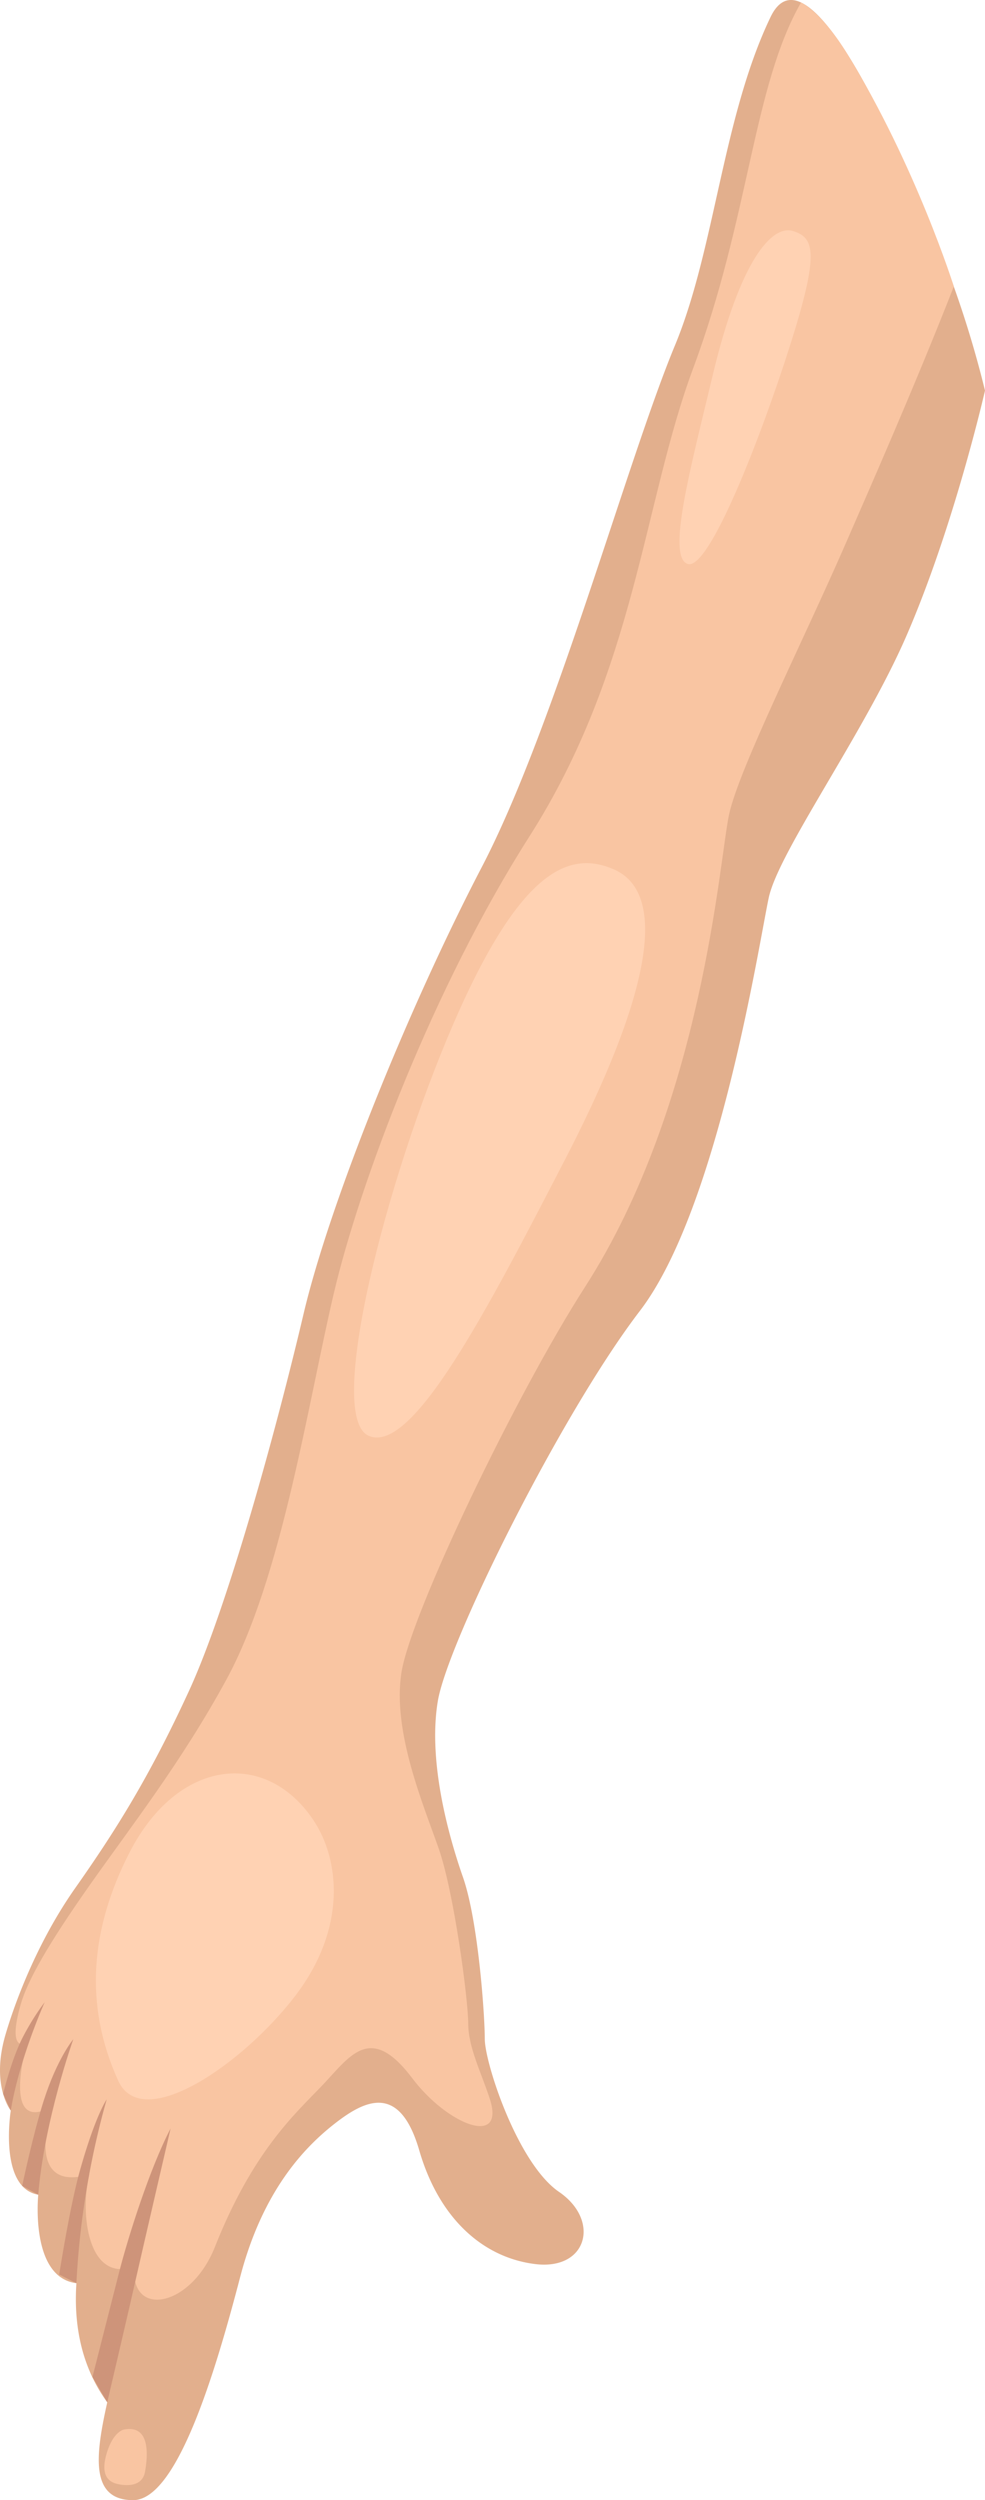
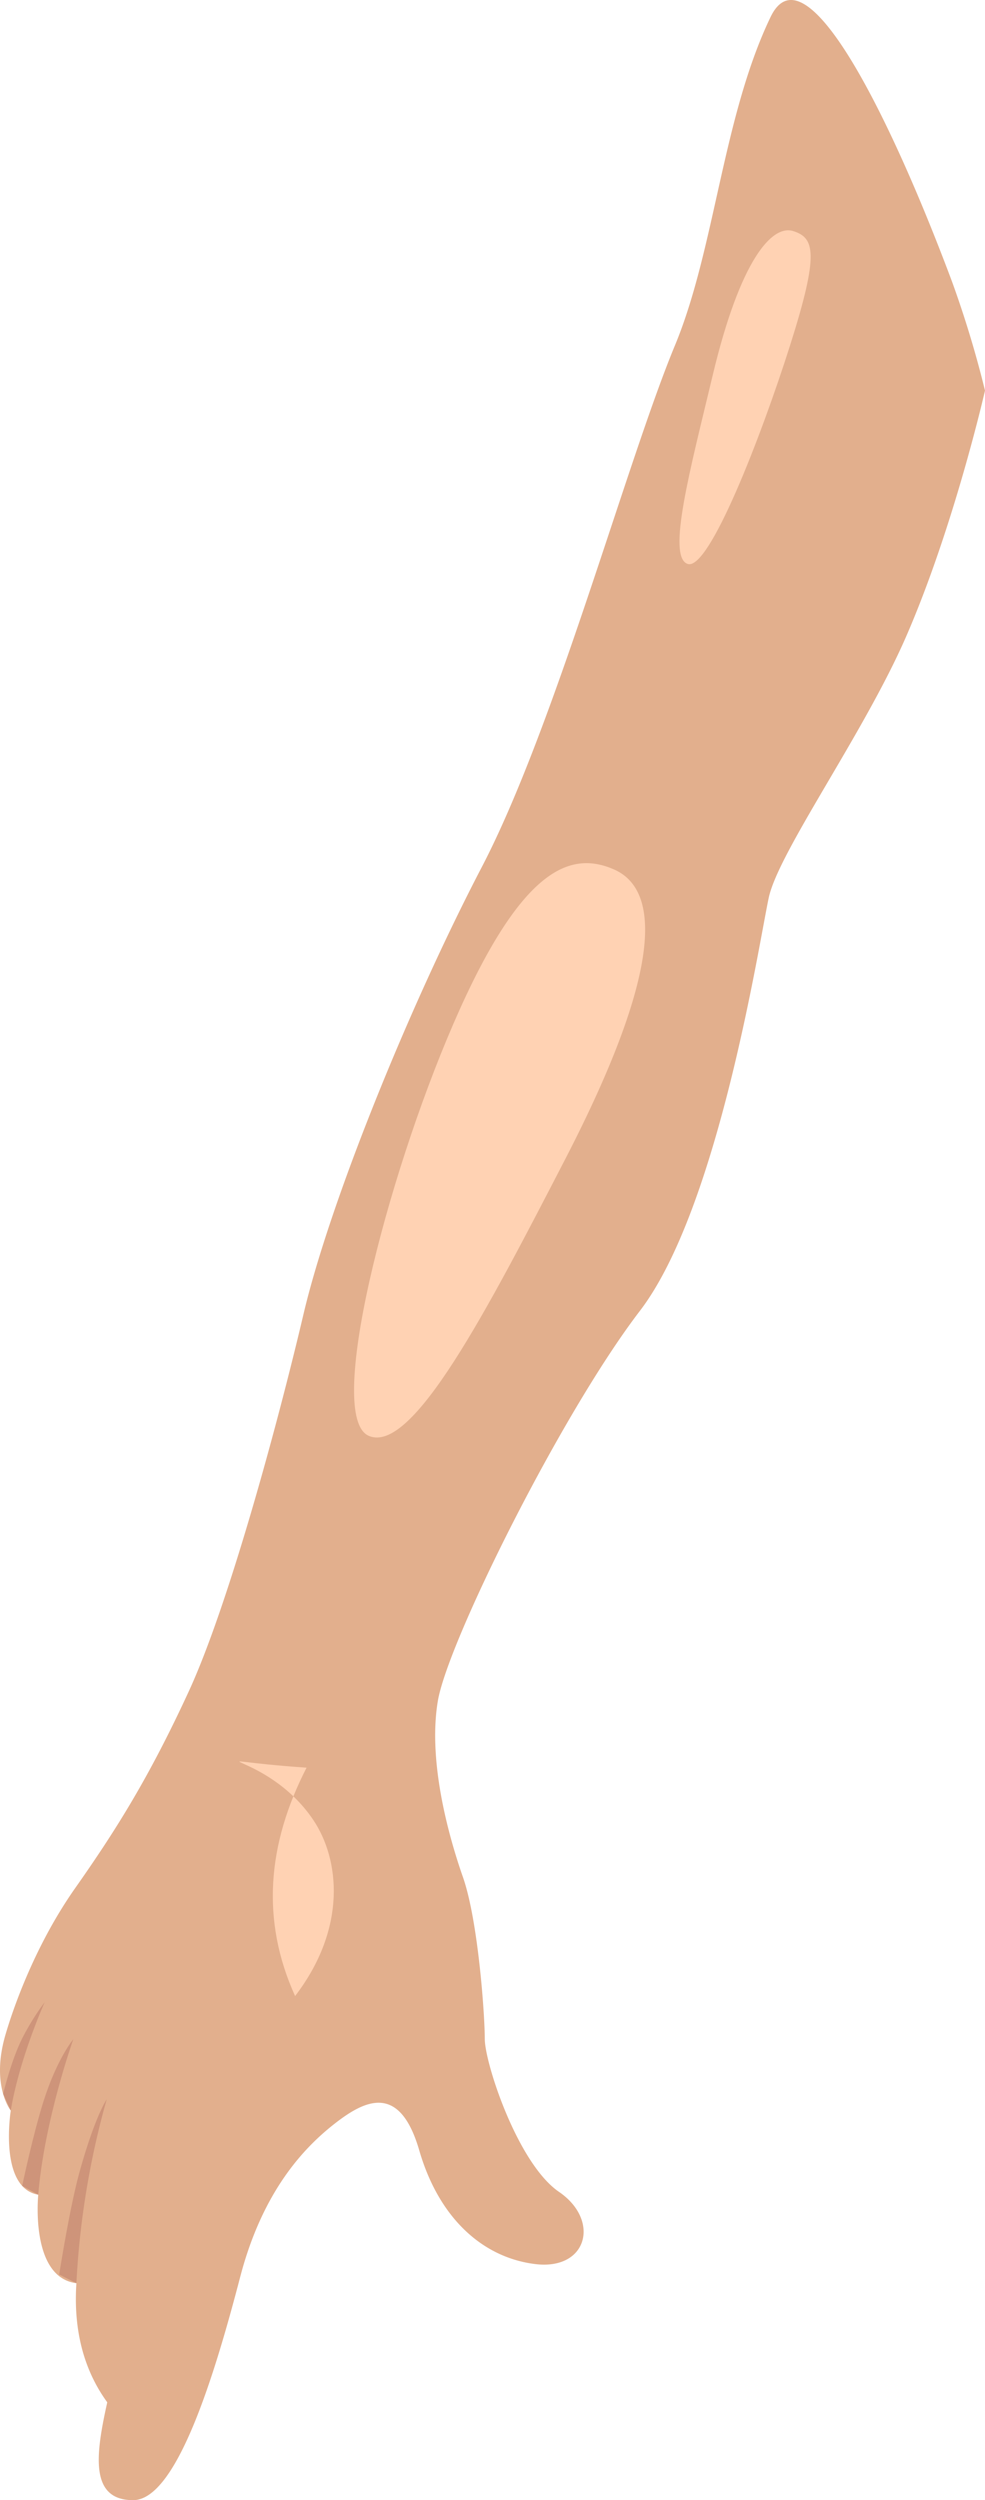
<svg xmlns="http://www.w3.org/2000/svg" width="394.298" height="1000" viewBox="0 0 394.298 1000">
  <defs>
    <style>
      .a {
        fill: #e2af8d;
      }

      .b {
        fill: #f9c5a2;
      }

      .c {
        fill: #ffd2b3;
      }

      .d {
        fill: #ce947a;
      }
    </style>
  </defs>
  <title>YCUZD_240219_6043_arm_rokaAsset 17</title>
  <g>
    <path class="a" d="M308.459,6.805c-19.177,39.92-22.251,92.739-38.272,131.34C250.95,184.487,222.039,290.87,192.85,346.83s-60.871,134.22-71.363,178.814S91.319,642.375,75.58,676.476s-28.855,55.086-45.468,78.7-25.3,49.52-28.025,59.014c-5.758,20.1,2.227,29.982,2.227,29.982s-4.993,30.888,11,33.661c0,0-3.42,33.087,15.269,35.382-.873,13.115.48,31.361,12.351,47.653C38.281,981.758,35.8,1000,53.287,1000S86,949.606,96.128,910.812c8.932-34.219,25.36-51.588,37.6-61.207s26.232-16.613,34.1,10.493,25.359,42.846,46.343,45.469,26.232-17.49,9.62-28.855-29.731-51.59-29.731-61.208-2.623-47.217-8.742-64.7-13.992-46.78-10.058-70.389,49.4-114.982,80.88-156.079,47.655-146.9,51.59-165.26,38.129-65.753,55.01-104.5c19.235-44.155,31.557-98.359,31.557-98.359a421.074,421.074,0,0,0-13.2-43.579C355.937,45.414,322.257-21.916,308.459,6.805Z" />
-     <path class="b" d="M320.653,1.008c-19.3,33.683-20.467,85.257-43.227,146.444-19.908,53.519-22.943,120.368-65.515,187.129-38.475,60.332-67.8,138.155-78.29,182.748S112.884,631,90.587,671.878c-17.987,32.973-38.257,58.8-54.87,82.411S11.005,792.232,8.285,801.725c-5.76,20.1,2.515,15.521,2.515,15.521S.035,854.205,20.929,842.554c-6.415,21.144-1.58,32.067,14.815,27.149-3.848,15.635-.572,43.507,18.041,36.9-1.737,20.7,22.648,16.31,32.216-7.823,15.078-38.036,31.839-53.041,42.621-64.268,11.406-11.874,19.4-25.812,36.4-3.279,14.1,18.691,37.22,27.638,31.108,8.461-3.316-10.4-8.7-20.7-8.7-30.321s-5.685-52.463-11.8-69.951-18.8-47.216-14.863-70.825,45.452-110.347,73.446-153.892c47.217-73.45,53.688-170.507,57.623-188.869s29.809-69.68,46.686-108.425c8.659-19.875,27.537-62.6,43.3-102.843,0,0-15.189-48.3-42.543-92.833C328.608,4.381,320.653,1.008,320.653,1.008Z" />
    <path class="c" d="M226.166,463.814c-31.254,60.415-61.121,118.027-78.544,110.488s6.756-102.141,33.832-164.712,46.8-69.419,64.223-61.883S267.233,384.434,226.166,463.814Z" />
    <path class="c" d="M285.312,150.045c-8.931,37.4-18.537,72.818-10,75.527s29.336-50.811,41-87.576,9.77-42.855,1.234-45.562S296.311,103.962,285.312,150.045Z" />
-     <path class="c" d="M125.408,727.94c10.576,15.737,13.6,43.189-7.278,70.428s-61.2,55.049-70.825,33.832c-13.771-30.349-11.1-60.815,4.59-91.337C71.13,703.45,106.325,699.548,125.408,727.94Z" />
+     <path class="c" d="M125.408,727.94c10.576,15.737,13.6,43.189-7.278,70.428c-13.771-30.349-11.1-60.815,4.59-91.337C71.13,703.45,106.325,699.548,125.408,727.94Z" />
    <g>
-       <path class="d" d="M68.292,851.346S56.18,903.5,54.168,912.477c-2,8.913-8.3,35.858-11.236,48.386l-5.913-10.138s7-27.507,10.724-42.106C51.207,895.059,59.929,867.305,68.292,851.346Z" />
      <path class="d" d="M42.714,839.7A333.651,333.651,0,0,0,30.581,913.21L23.7,909.766s4.167-26.821,8.221-41.33C38.146,846.139,42.714,839.7,42.714,839.7Z" />
      <path class="d" d="M29.352,815.63s-11.582,32.385-14.04,62.2L8.879,874.3s4.348-20.706,8.643-34.159C22.888,823.335,29.352,815.63,29.352,815.63Z" />
      <path class="d" d="M17.883,800.846S7.807,823.171,4.314,844.167l-3.048-6.662S4.285,824.7,8.7,815.679A98.558,98.558,0,0,1,17.883,800.846Z" />
-       <path class="b" d="M49.63,971.753s-4.225.657-6.861,9.3.4,11.509,3.926,12.4,10.273,1.392,11.36-4.8S60.375,969.728,49.63,971.753Z" />
    </g>
  </g>
</svg>